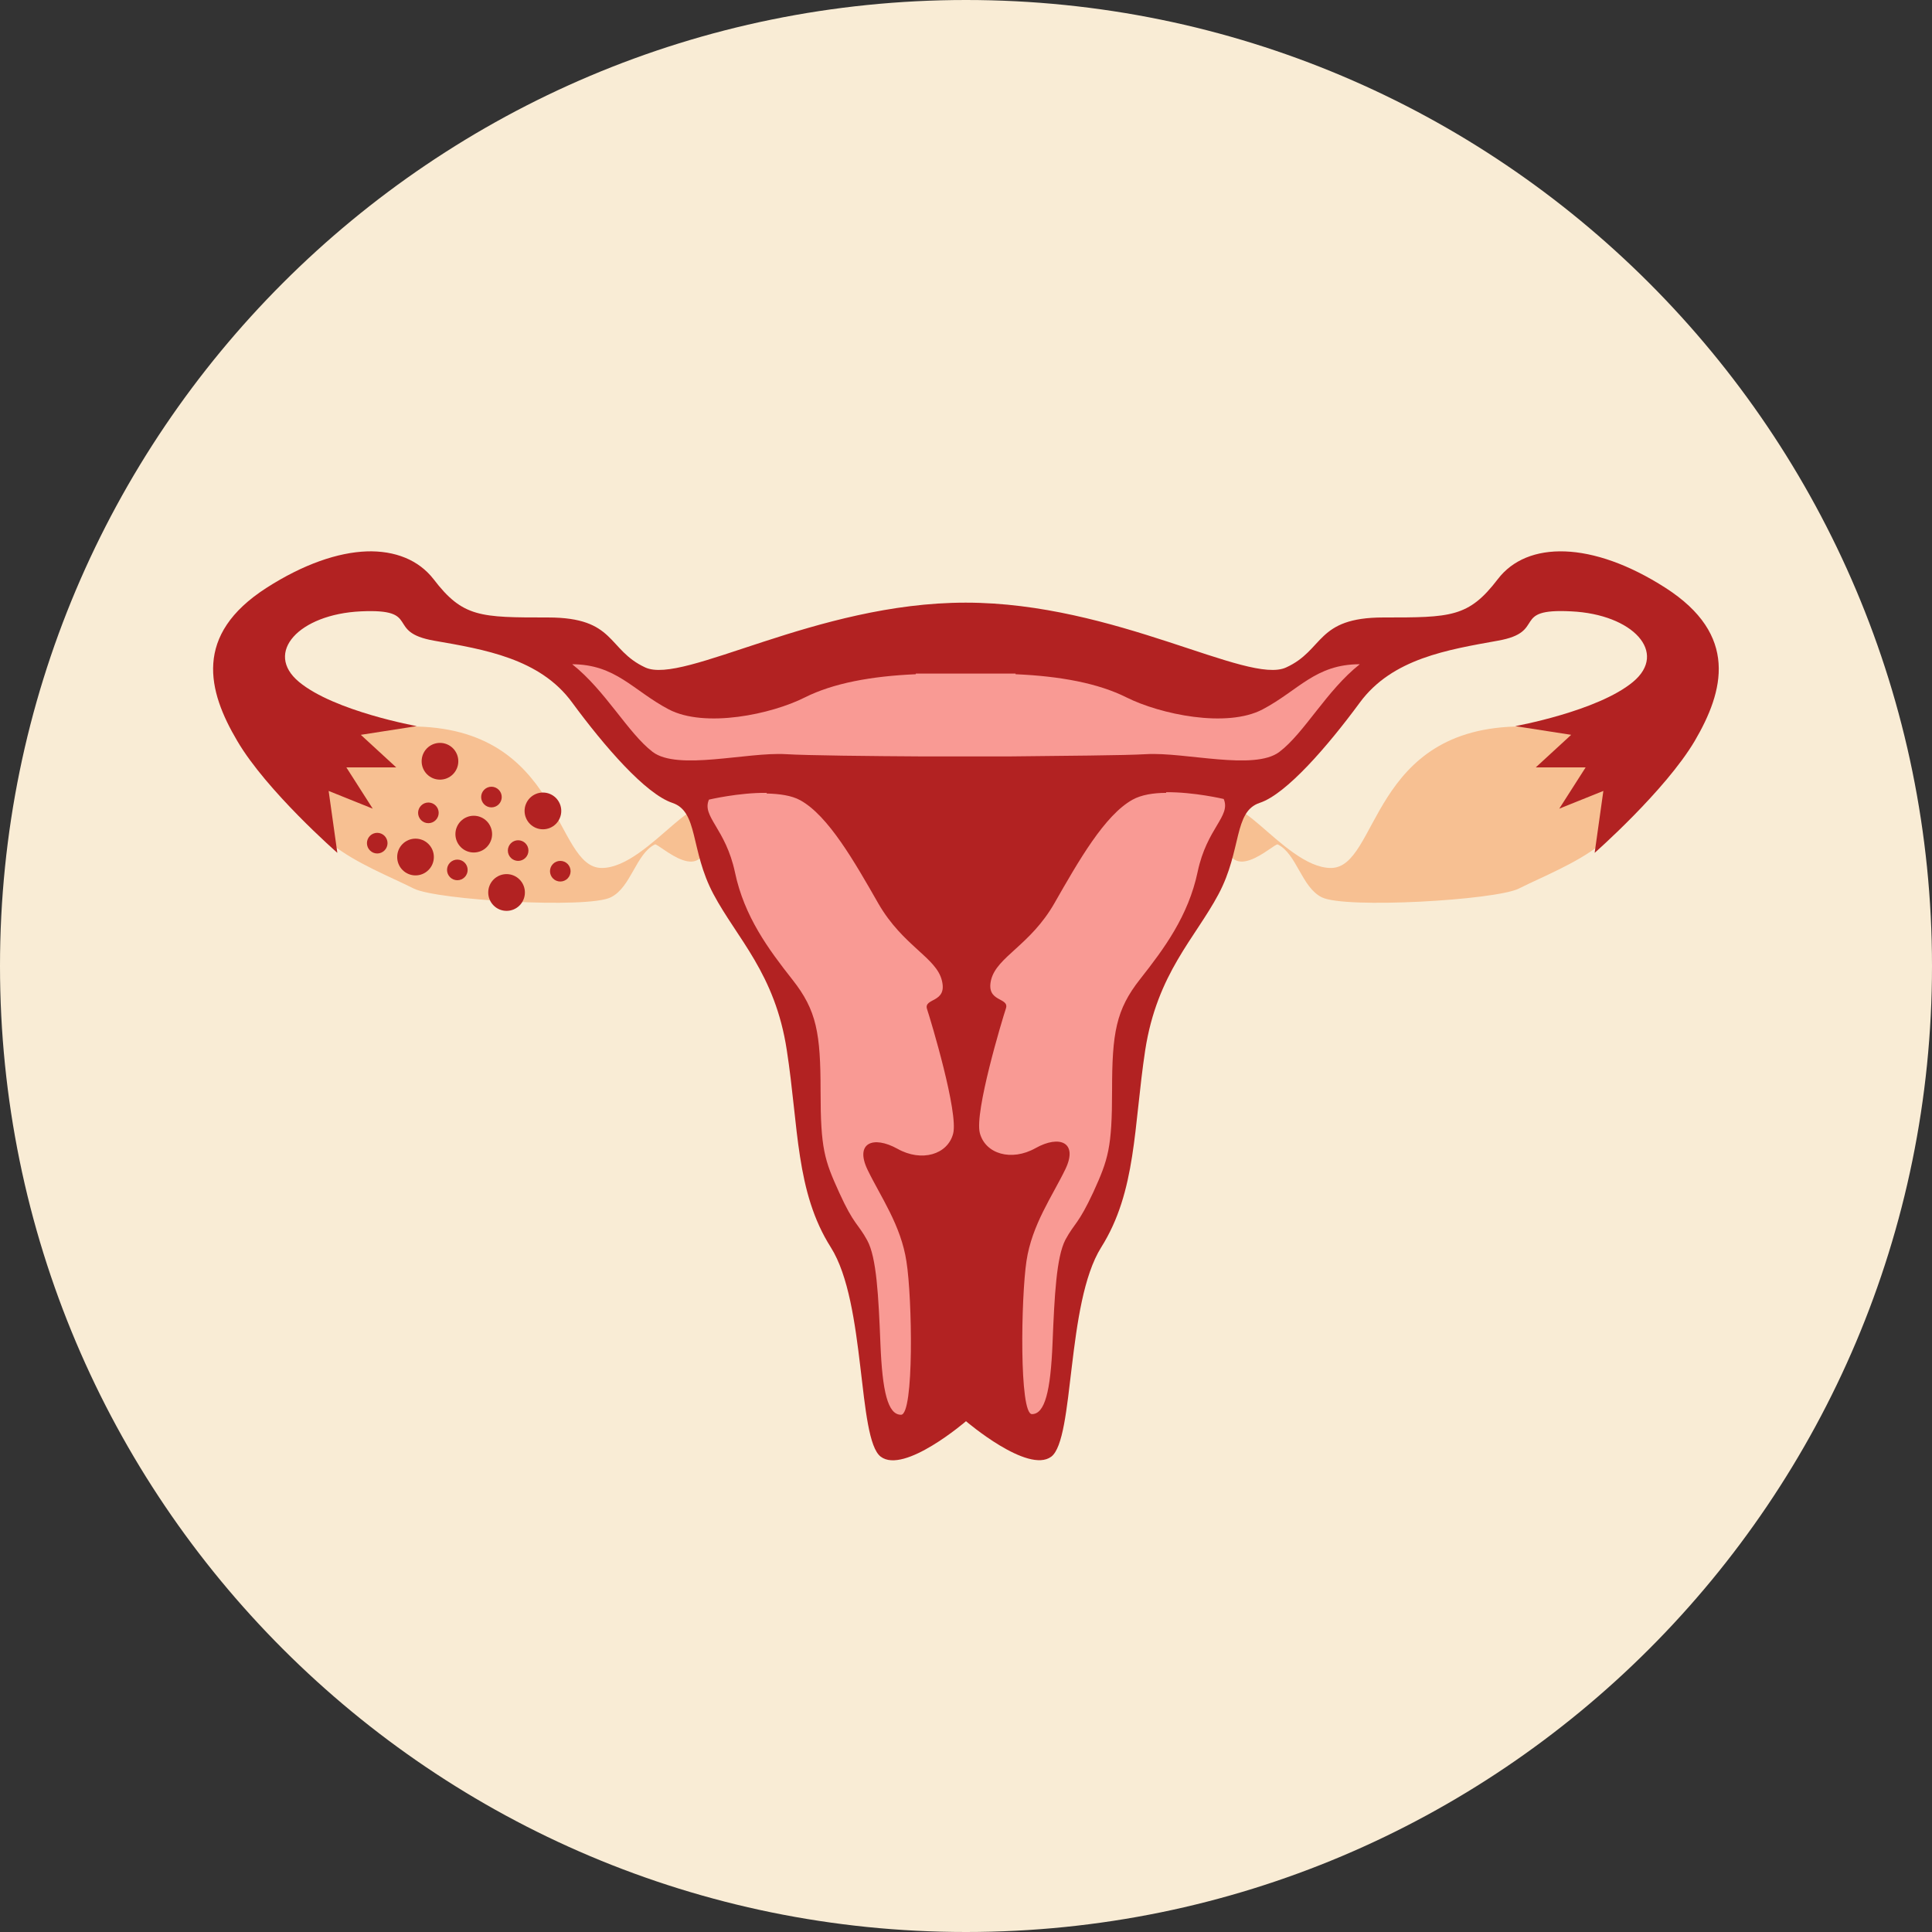
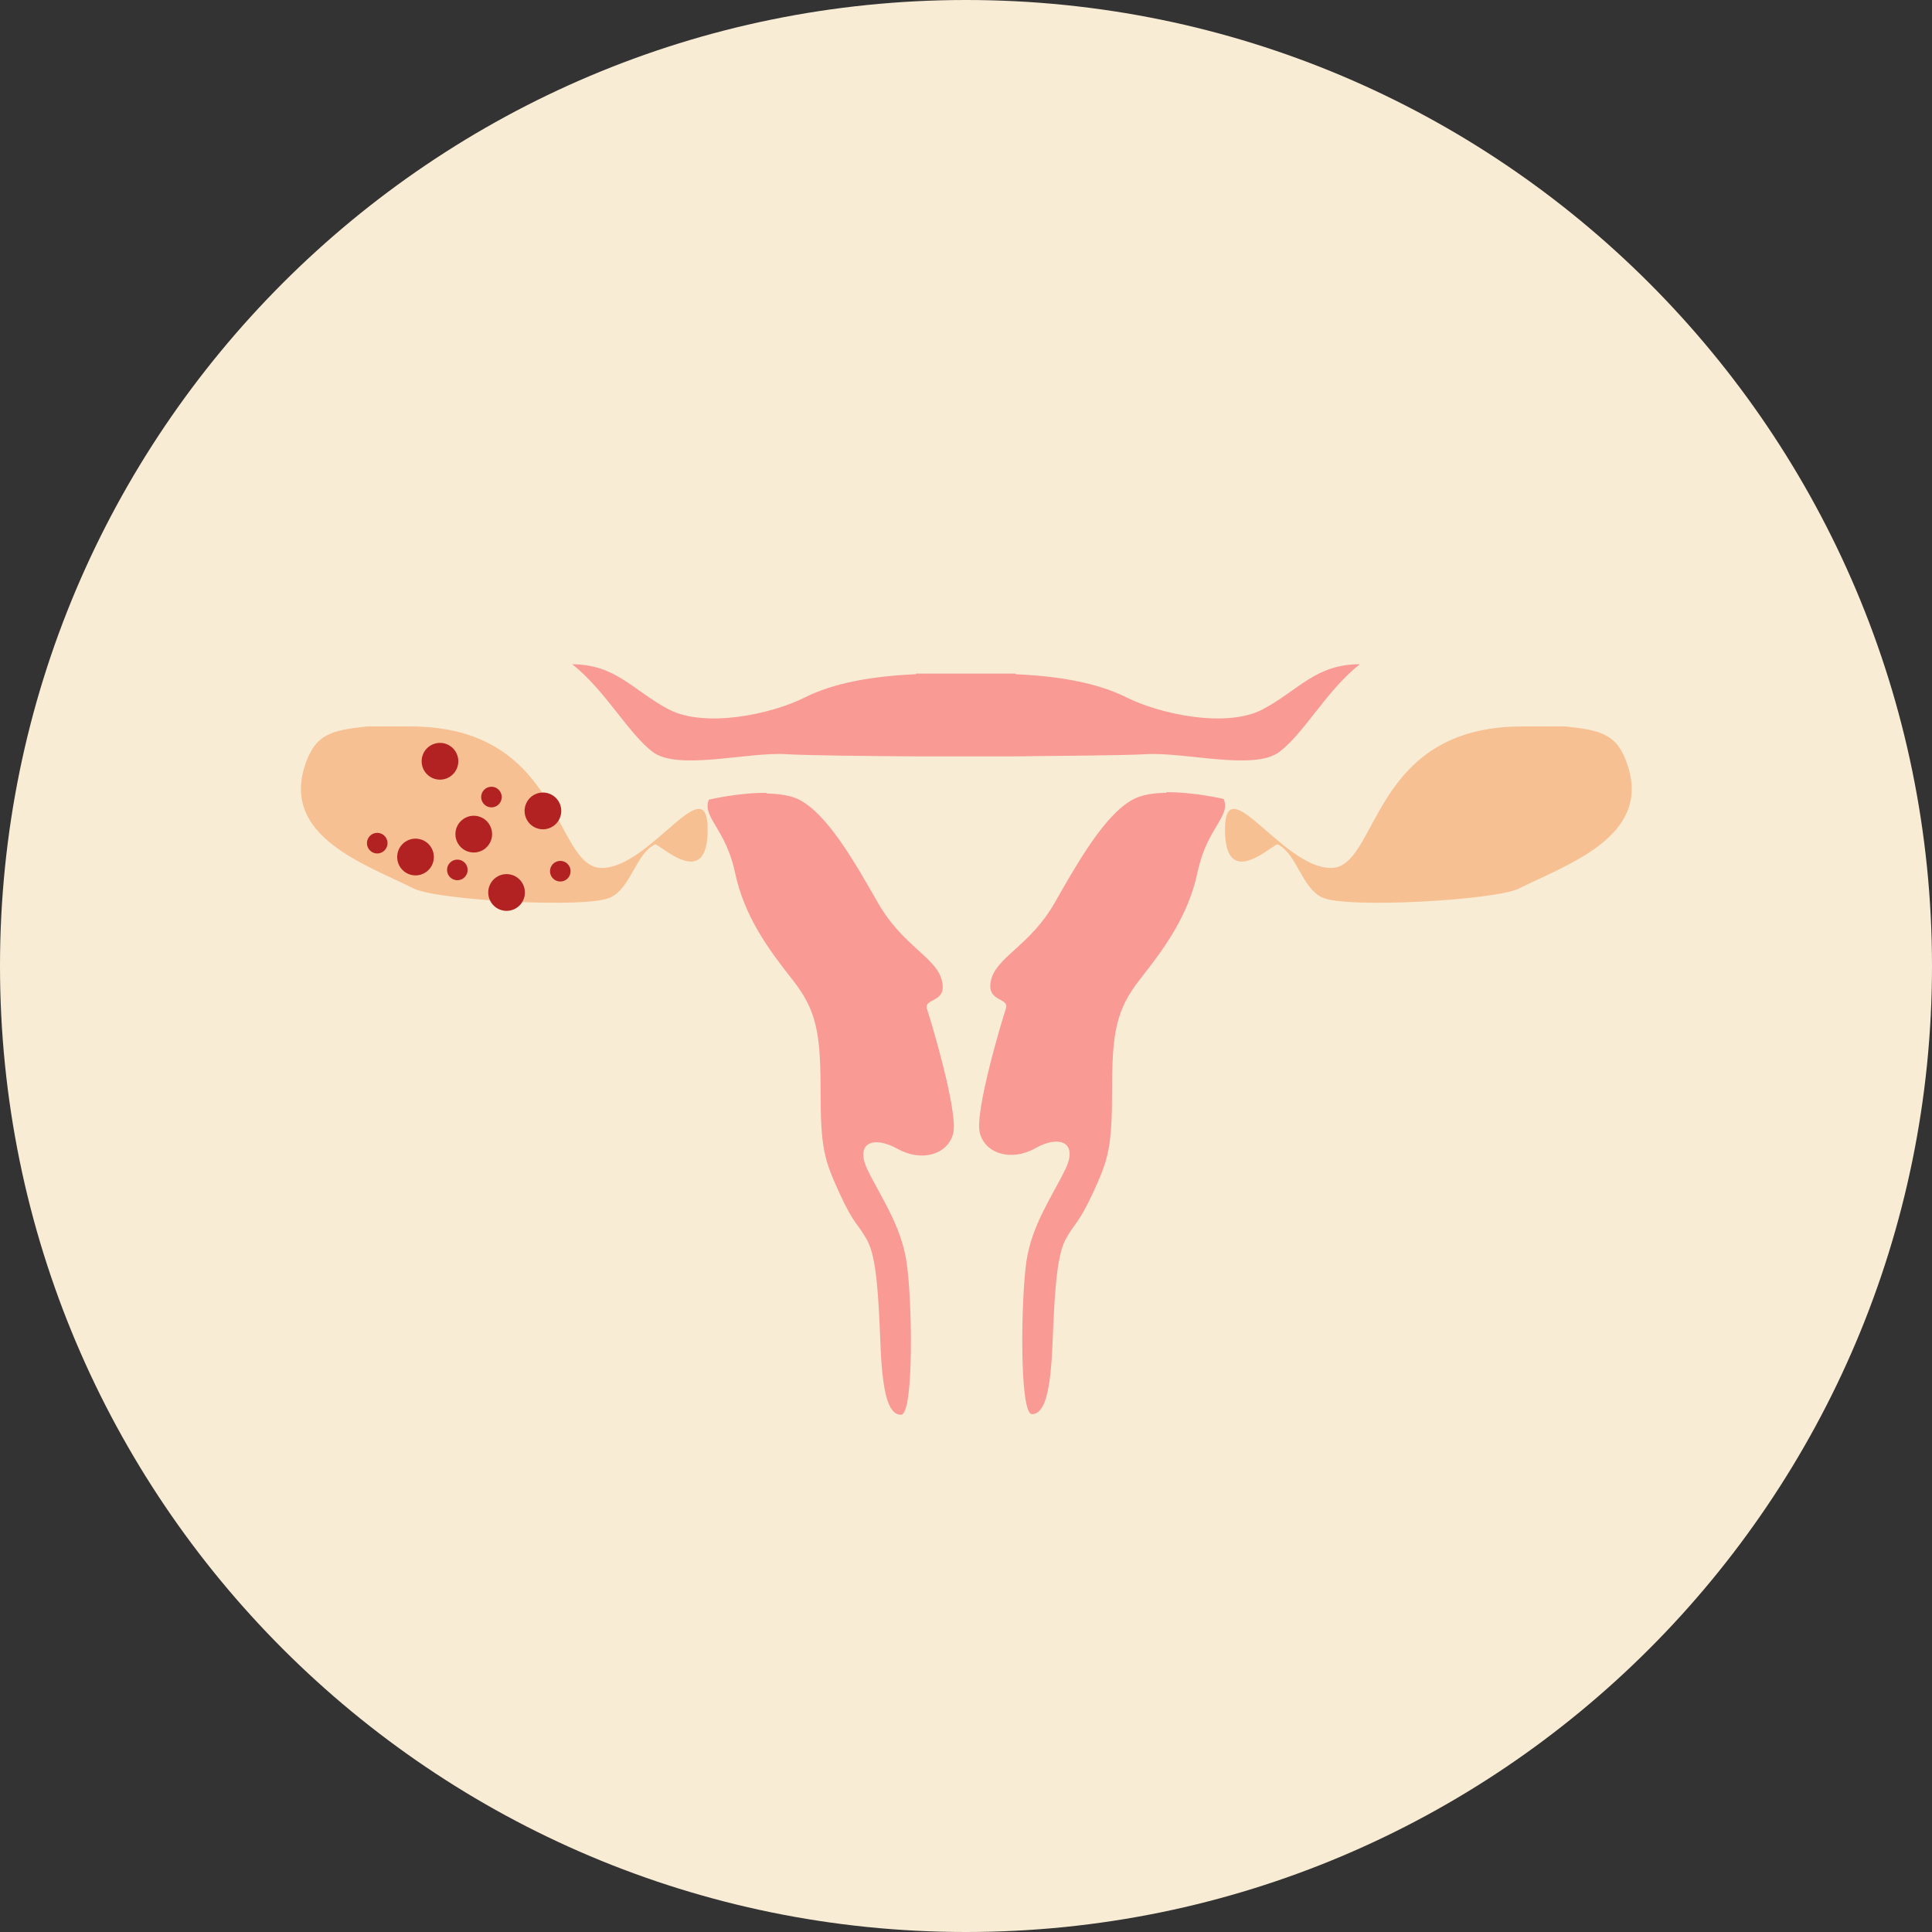
<svg xmlns="http://www.w3.org/2000/svg" version="1.2" preserveAspectRatio="xMidYMid meet" height="500" viewBox="0 0 375 375" zoomAndPan="magnify" width="500">
  <rect x="0" y="0" width="375" height="375" fill="#333333" stroke="none" />
  <defs>
    <clipPath id="a4195a9d9d">
      <path d="M 187.5 0 C 83.945 0 0 83.945 0 187.5 C 0 291.055 83.945 375 187.5 375 C 291.055 375 375 291.055 375 187.5 C 375 83.945 291.055 0 187.5 0 Z M 187.5 0" />
    </clipPath>
  </defs>
  <g id="50e0a89a2c">
    <g clip-path="url(#a4195a9d9d)" clip-rule="nonzero">
      <rect style="fill:#f9ecd5;fill-opacity:1;stroke:none;" height="375" y="0" width="375" x="0" />
    </g>
    <path d="M 71.16 141.004 L 79.715 141.004 C 109.254 141.004 107.441 168.473 116.809 168.473 C 126.176 168.473 137.355 148.762 137.355 161.027 C 137.355 173.293 127.801 163.531 127.113 163.906 C 123.43 165.723 122.492 172.23 118.559 174.168 C 114.062 176.422 84.898 174.73 80.34 172.48 C 70.973 167.785 54.547 162.406 59.23 148.449 C 61.23 142.441 64.352 141.754 71.223 141.004 Z M 71.16 141.004" style="stroke:none;fill-rule:nonzero;fill:#f7c092;fill-opacity:1;" />
    <path d="M 303.965 141.004 L 295.41 141.004 C 265.871 141.004 267.684 168.473 258.316 168.473 C 248.949 168.473 237.77 148.762 237.77 161.027 C 237.77 173.293 247.324 163.531 248.012 163.906 C 251.695 165.723 252.633 172.23 256.566 174.168 C 261.062 176.422 290.227 174.73 294.785 172.48 C 304.152 167.785 320.578 162.406 315.895 148.449 C 313.895 142.441 310.773 141.754 303.902 141.004 Z M 303.965 141.004" style="stroke:none;fill-rule:nonzero;fill:#f7c092;fill-opacity:1;" />
-     <path d="M 71.223 107.023 C 65.602 107.211 58.855 109.527 51.738 114.094 C 37.5 123.23 40.309 134.121 46.055 143.82 C 51.738 153.52 65.477 165.535 65.477 165.535 L 63.789 153.52 L 72.348 156.961 L 67.227 148.949 L 76.906 148.949 L 70.035 142.629 L 80.902 140.941 C 80.902 140.941 64.914 138.062 58.047 132.367 C 51.176 126.672 58.047 119.227 70.035 118.664 C 82.027 118.102 74.594 122.668 84.273 124.359 C 93.953 126.047 104.82 127.801 111.062 136.371 C 117.371 144.945 125.301 154.082 130.484 155.832 C 135.605 157.523 133.918 164.969 138.477 173.543 C 143.035 182.117 150.469 189 152.715 203.832 C 155.027 218.723 154.402 231.301 161.273 242.129 C 168.141 253.016 166.395 279.297 170.953 282.742 C 175.512 286.184 187.5 275.855 187.5 275.855 C 187.5 275.855 199.488 286.121 204.047 282.742 C 208.605 279.297 206.922 253.016 213.727 242.129 C 220.598 231.238 220.035 218.66 222.285 203.832 C 224.594 188.938 231.965 182.117 236.523 173.543 C 241.082 164.969 239.395 157.523 244.516 155.832 C 249.637 154.145 257.629 144.945 263.938 136.371 C 270.242 127.801 281.047 126.109 290.727 124.359 C 300.406 122.668 293.035 118.039 304.965 118.664 C 316.953 119.227 323.824 126.672 316.953 132.367 C 310.086 138.062 294.098 140.941 294.098 140.941 L 304.965 142.629 L 298.094 148.949 L 307.773 148.949 L 302.652 156.961 L 311.211 153.52 L 309.523 165.535 C 309.523 165.535 323.199 153.52 328.945 143.82 C 334.629 134.121 337.5 123.23 323.262 114.094 C 309.023 104.957 296.41 104.957 290.727 112.406 C 285.043 119.852 281.609 119.852 268.496 119.852 C 255.383 119.852 257.066 126.172 249.637 129.551 C 242.203 132.992 216.539 116.973 187.438 116.973 C 158.336 116.973 132.672 132.992 125.238 129.551 C 117.809 126.109 119.555 119.852 106.379 119.852 C 93.203 119.852 89.832 119.852 84.148 112.406 C 81.277 108.715 76.719 106.836 71.098 107.023 Z M 71.223 107.023" style="stroke:none;fill-rule:nonzero;fill:#b22222;fill-opacity:1;" />
    <path d="M 111.062 128.926 C 117.496 133.996 121.867 142.254 126.676 145.945 C 131.547 149.637 144.973 145.945 152.527 146.383 C 156.652 146.637 168.953 146.762 179.445 146.824 C 179.445 146.824 182.941 146.824 187.5 146.824 C 192.059 146.824 195.555 146.824 195.555 146.824 C 206.047 146.699 218.348 146.637 222.473 146.383 C 230.027 145.945 243.453 149.637 248.324 145.945 C 253.195 142.254 257.504 133.996 263.938 128.926 C 255.32 128.926 252.07 133.996 245.078 137.688 C 238.082 141.379 225.156 138.625 218.66 135.371 C 213.168 132.617 205.797 131.242 197.117 130.867 L 197.117 130.742 C 197.117 130.742 192.309 130.742 192.309 130.742 L 177.758 130.742 L 177.758 130.867 C 169.078 131.242 161.707 132.617 156.215 135.371 C 149.781 138.625 136.855 141.379 129.797 137.688 C 122.805 133.996 119.555 128.926 110.938 128.926 Z M 111.062 128.926" style="stroke:none;fill-rule:nonzero;fill:#f99a94;fill-opacity:1;" />
    <path d="M 148.781 153.895 C 143.41 153.832 137.605 155.207 137.605 155.207 C 136.168 158.523 140.852 160.777 142.664 169.352 C 144.473 177.922 149.156 184.242 153.84 190.188 C 158.523 196.133 159.273 200.578 159.273 211.777 C 159.273 222.98 160.023 225.168 162.895 231.488 C 165.77 237.809 166.516 237.434 168.328 240.75 C 170.141 244.066 170.516 251.516 170.891 260.84 C 171.262 270.102 172.324 274.605 174.887 274.605 C 177.445 274.605 177.07 251.953 175.945 244.883 C 174.887 237.809 170.891 232.242 168.391 227.047 C 165.895 221.852 169.453 220.352 174.199 222.98 C 178.883 225.609 183.941 224.105 185.004 220.039 C 186.062 215.969 180.691 198.137 179.945 195.883 C 179.195 193.629 183.941 194.758 182.816 190.312 C 181.754 185.871 175.262 183.617 170.516 175.422 C 165.832 167.223 160.773 158.336 155.34 155.332 C 153.652 154.395 151.281 154.082 148.844 154.02 Z M 226.344 153.895 C 223.906 153.895 221.535 154.27 219.848 155.207 C 214.414 158.211 209.355 167.098 204.672 175.297 C 199.988 183.492 193.496 185.684 192.371 190.188 C 191.309 194.633 195.992 193.504 195.242 195.758 C 194.496 198.012 189.125 215.844 190.184 219.914 C 191.246 223.98 196.305 225.48 200.988 222.855 C 205.672 220.227 209.293 221.727 206.797 226.922 C 204.297 232.117 200.301 237.684 199.238 244.758 C 198.18 251.828 197.805 274.48 200.301 274.48 C 202.801 274.48 203.922 270.039 204.297 260.715 C 204.672 251.453 205.047 244.004 206.797 240.625 C 208.605 237.309 209.293 237.684 212.23 231.363 C 215.102 225.043 215.852 222.793 215.852 211.652 C 215.852 200.516 216.602 196.008 221.285 190.062 C 225.969 184.117 230.652 177.797 232.461 169.227 C 234.273 160.652 238.957 158.461 237.52 155.082 C 237.52 155.082 231.715 153.707 226.344 153.77 Z M 226.344 153.895" style="stroke:none;fill-rule:nonzero;fill:#f99a94;fill-opacity:1;" />
    <path d="M 88.957 147.762 C 88.957 148.234 88.867 148.688 88.688 149.125 C 88.504 149.562 88.25 149.949 87.914 150.285 C 87.582 150.617 87.195 150.875 86.758 151.059 C 86.324 151.238 85.871 151.328 85.398 151.328 C 84.926 151.328 84.473 151.238 84.035 151.059 C 83.598 150.875 83.215 150.617 82.879 150.285 C 82.547 149.949 82.289 149.562 82.109 149.125 C 81.93 148.688 81.84 148.234 81.84 147.762 C 81.84 147.289 81.93 146.832 82.109 146.395 C 82.289 145.961 82.547 145.574 82.879 145.238 C 83.215 144.906 83.598 144.648 84.035 144.465 C 84.473 144.285 84.926 144.195 85.398 144.195 C 85.871 144.195 86.324 144.285 86.758 144.465 C 87.195 144.648 87.582 144.906 87.914 145.238 C 88.25 145.574 88.504 145.961 88.688 146.395 C 88.867 146.832 88.957 147.289 88.957 147.762 Z M 88.957 147.762" style="stroke:none;fill-rule:nonzero;fill:#b22222;fill-opacity:1;" />
    <path d="M 84.211 166.348 C 84.211 166.82 84.121 167.273 83.941 167.711 C 83.758 168.148 83.504 168.535 83.168 168.867 C 82.836 169.203 82.449 169.461 82.016 169.641 C 81.578 169.824 81.125 169.914 80.652 169.914 C 80.18 169.914 79.727 169.824 79.289 169.641 C 78.852 169.461 78.469 169.203 78.133 168.867 C 77.801 168.535 77.543 168.148 77.363 167.711 C 77.184 167.273 77.094 166.82 77.094 166.348 C 77.094 165.875 77.184 165.418 77.363 164.98 C 77.543 164.543 77.801 164.16 78.133 163.824 C 78.469 163.488 78.852 163.23 79.289 163.051 C 79.727 162.871 80.18 162.781 80.652 162.781 C 81.125 162.781 81.578 162.871 82.016 163.051 C 82.449 163.23 82.836 163.488 83.168 163.824 C 83.504 164.16 83.758 164.543 83.941 164.98 C 84.121 165.418 84.211 165.875 84.211 166.348 Z M 84.211 166.348" style="stroke:none;fill-rule:nonzero;fill:#b22222;fill-opacity:1;" />
    <path d="M 95.516 161.902 C 95.516 162.375 95.426 162.832 95.242 163.27 C 95.062 163.707 94.805 164.09 94.473 164.426 C 94.137 164.762 93.754 165.02 93.316 165.199 C 92.879 165.379 92.426 165.469 91.953 165.469 C 91.484 165.469 91.027 165.379 90.594 165.199 C 90.156 165.02 89.77 164.762 89.438 164.426 C 89.105 164.09 88.848 163.707 88.668 163.27 C 88.484 162.832 88.395 162.375 88.395 161.902 C 88.395 161.43 88.484 160.977 88.668 160.539 C 88.848 160.102 89.105 159.715 89.438 159.383 C 89.77 159.047 90.156 158.789 90.594 158.609 C 91.027 158.426 91.484 158.336 91.953 158.336 C 92.426 158.336 92.879 158.426 93.316 158.609 C 93.754 158.789 94.137 159.047 94.473 159.383 C 94.805 159.715 95.062 160.102 95.242 160.539 C 95.426 160.977 95.516 161.43 95.516 161.902 Z M 95.516 161.902" style="stroke:none;fill-rule:nonzero;fill:#b22222;fill-opacity:1;" />
    <path d="M 101.883 173.23 C 101.883 173.703 101.793 174.16 101.613 174.594 C 101.434 175.031 101.176 175.418 100.84 175.754 C 100.508 176.086 100.121 176.344 99.688 176.527 C 99.25 176.707 98.797 176.797 98.324 176.797 C 97.852 176.797 97.398 176.707 96.961 176.527 C 96.527 176.344 96.141 176.086 95.809 175.754 C 95.473 175.418 95.215 175.031 95.035 174.594 C 94.855 174.16 94.766 173.703 94.766 173.23 C 94.766 172.758 94.855 172.301 95.035 171.867 C 95.215 171.43 95.473 171.043 95.809 170.707 C 96.141 170.375 96.527 170.117 96.961 169.934 C 97.398 169.754 97.852 169.664 98.324 169.664 C 98.797 169.664 99.25 169.754 99.688 169.934 C 100.121 170.117 100.508 170.375 100.84 170.707 C 101.176 171.043 101.434 171.43 101.613 171.867 C 101.793 172.301 101.883 172.758 101.883 173.23 Z M 101.883 173.23" style="stroke:none;fill-rule:nonzero;fill:#b22222;fill-opacity:1;" />
    <path d="M 108.941 157.398 C 108.941 157.871 108.852 158.328 108.668 158.762 C 108.488 159.199 108.23 159.586 107.898 159.922 C 107.562 160.254 107.18 160.512 106.742 160.695 C 106.309 160.875 105.852 160.965 105.383 160.965 C 104.91 160.965 104.453 160.875 104.02 160.695 C 103.582 160.512 103.199 160.254 102.863 159.922 C 102.531 159.586 102.273 159.199 102.094 158.762 C 101.91 158.328 101.82 157.871 101.82 157.398 C 101.82 156.926 101.91 156.469 102.094 156.031 C 102.273 155.598 102.531 155.211 102.863 154.875 C 103.199 154.543 103.582 154.285 104.02 154.102 C 104.453 153.922 104.91 153.832 105.383 153.832 C 105.852 153.832 106.309 153.922 106.742 154.102 C 107.18 154.285 107.562 154.543 107.898 154.875 C 108.23 155.211 108.488 155.598 108.668 156.031 C 108.852 156.469 108.941 156.926 108.941 157.398 Z M 108.941 157.398" style="stroke:none;fill-rule:nonzero;fill:#b22222;fill-opacity:1;" />
-     <path d="M 85.148 157.773 C 85.148 158.039 85.098 158.293 84.996 158.539 C 84.895 158.785 84.75 159 84.562 159.191 C 84.375 159.379 84.16 159.523 83.914 159.625 C 83.668 159.727 83.414 159.777 83.148 159.777 C 82.883 159.777 82.629 159.727 82.383 159.625 C 82.141 159.523 81.922 159.379 81.738 159.191 C 81.551 159 81.406 158.785 81.305 158.539 C 81.203 158.293 81.152 158.039 81.152 157.773 C 81.152 157.508 81.203 157.254 81.305 157.008 C 81.406 156.762 81.551 156.547 81.738 156.359 C 81.922 156.172 82.141 156.023 82.383 155.922 C 82.629 155.82 82.883 155.77 83.148 155.77 C 83.414 155.77 83.668 155.82 83.914 155.922 C 84.16 156.023 84.375 156.172 84.562 156.359 C 84.75 156.547 84.895 156.762 84.996 157.008 C 85.098 157.254 85.148 157.508 85.148 157.773 Z M 85.148 157.773" style="stroke:none;fill-rule:nonzero;fill:#b22222;fill-opacity:1;" />
    <path d="M 75.219 163.656 C 75.219 163.922 75.168 164.176 75.066 164.422 C 74.965 164.668 74.82 164.883 74.633 165.07 C 74.445 165.258 74.23 165.406 73.984 165.508 C 73.738 165.609 73.484 165.66 73.219 165.66 C 72.957 165.66 72.699 165.609 72.457 165.508 C 72.211 165.406 71.996 165.258 71.809 165.07 C 71.621 164.883 71.477 164.668 71.375 164.422 C 71.273 164.176 71.223 163.922 71.223 163.656 C 71.223 163.391 71.273 163.137 71.375 162.891 C 71.477 162.645 71.621 162.426 71.809 162.238 C 71.996 162.051 72.211 161.906 72.457 161.805 C 72.699 161.703 72.957 161.652 73.219 161.652 C 73.484 161.652 73.738 161.703 73.984 161.805 C 74.23 161.906 74.445 162.051 74.633 162.238 C 74.82 162.426 74.965 162.645 75.066 162.891 C 75.168 163.137 75.219 163.391 75.219 163.656 Z M 75.219 163.656" style="stroke:none;fill-rule:nonzero;fill:#b22222;fill-opacity:1;" />
    <path d="M 90.77 168.852 C 90.77 169.117 90.719 169.371 90.617 169.617 C 90.516 169.863 90.371 170.078 90.184 170.266 C 89.996 170.453 89.781 170.598 89.535 170.699 C 89.289 170.801 89.035 170.852 88.77 170.852 C 88.504 170.852 88.25 170.801 88.004 170.699 C 87.762 170.598 87.543 170.453 87.355 170.266 C 87.168 170.078 87.023 169.863 86.922 169.617 C 86.82 169.371 86.77 169.117 86.77 168.852 C 86.77 168.586 86.82 168.328 86.922 168.082 C 87.023 167.84 87.168 167.621 87.355 167.434 C 87.543 167.246 87.762 167.102 88.004 167 C 88.25 166.898 88.504 166.848 88.77 166.848 C 89.035 166.848 89.289 166.898 89.535 167 C 89.781 167.102 89.996 167.246 90.184 167.434 C 90.371 167.621 90.516 167.84 90.617 168.082 C 90.719 168.328 90.77 168.586 90.77 168.852 Z M 90.77 168.852" style="stroke:none;fill-rule:nonzero;fill:#b22222;fill-opacity:1;" />
    <path d="M 97.387 154.707 C 97.387 154.973 97.336 155.227 97.234 155.473 C 97.133 155.719 96.988 155.938 96.801 156.125 C 96.613 156.312 96.398 156.457 96.152 156.559 C 95.91 156.66 95.652 156.711 95.391 156.711 C 95.125 156.711 94.871 156.66 94.625 156.559 C 94.379 156.457 94.164 156.312 93.977 156.125 C 93.789 155.938 93.645 155.719 93.543 155.473 C 93.441 155.227 93.391 154.973 93.391 154.707 C 93.391 154.441 93.441 154.188 93.543 153.941 C 93.645 153.695 93.789 153.48 93.977 153.293 C 94.164 153.105 94.379 152.957 94.625 152.855 C 94.871 152.754 95.125 152.703 95.391 152.703 C 95.652 152.703 95.91 152.754 96.152 152.855 C 96.398 152.957 96.613 153.105 96.801 153.293 C 96.988 153.48 97.133 153.695 97.234 153.941 C 97.336 154.188 97.387 154.441 97.387 154.707 Z M 97.387 154.707" style="stroke:none;fill-rule:nonzero;fill:#b22222;fill-opacity:1;" />
-     <path d="M 102.57 165.094 C 102.57 165.359 102.52 165.617 102.418 165.863 C 102.316 166.105 102.172 166.324 101.984 166.512 C 101.797 166.699 101.582 166.844 101.336 166.945 C 101.094 167.047 100.836 167.098 100.574 167.098 C 100.309 167.098 100.051 167.047 99.809 166.945 C 99.562 166.844 99.348 166.699 99.16 166.512 C 98.973 166.324 98.828 166.105 98.727 165.863 C 98.625 165.617 98.574 165.359 98.574 165.094 C 98.574 164.828 98.625 164.574 98.727 164.328 C 98.828 164.082 98.973 163.867 99.16 163.68 C 99.348 163.492 99.562 163.348 99.809 163.246 C 100.051 163.145 100.309 163.094 100.574 163.094 C 100.836 163.094 101.094 163.145 101.336 163.246 C 101.582 163.348 101.797 163.492 101.984 163.68 C 102.172 163.867 102.316 164.082 102.418 164.328 C 102.52 164.574 102.57 164.828 102.57 165.094 Z M 102.57 165.094" style="stroke:none;fill-rule:nonzero;fill:#b22222;fill-opacity:1;" />
    <path d="M 110.75 169.102 C 110.75 169.367 110.699 169.621 110.598 169.867 C 110.496 170.113 110.355 170.328 110.168 170.516 C 109.98 170.703 109.762 170.848 109.52 170.949 C 109.273 171.051 109.02 171.102 108.754 171.102 C 108.488 171.102 108.234 171.051 107.988 170.949 C 107.742 170.848 107.527 170.703 107.34 170.516 C 107.152 170.328 107.008 170.113 106.906 169.867 C 106.805 169.621 106.754 169.367 106.754 169.102 C 106.754 168.836 106.805 168.578 106.906 168.332 C 107.008 168.09 107.152 167.871 107.34 167.684 C 107.527 167.496 107.742 167.352 107.988 167.25 C 108.234 167.148 108.488 167.098 108.754 167.098 C 109.02 167.098 109.273 167.148 109.52 167.25 C 109.762 167.352 109.98 167.496 110.168 167.684 C 110.355 167.871 110.496 168.09 110.598 168.332 C 110.699 168.578 110.75 168.836 110.75 169.102 Z M 110.75 169.102" style="stroke:none;fill-rule:nonzero;fill:#b22222;fill-opacity:1;" />
  </g>
</svg>